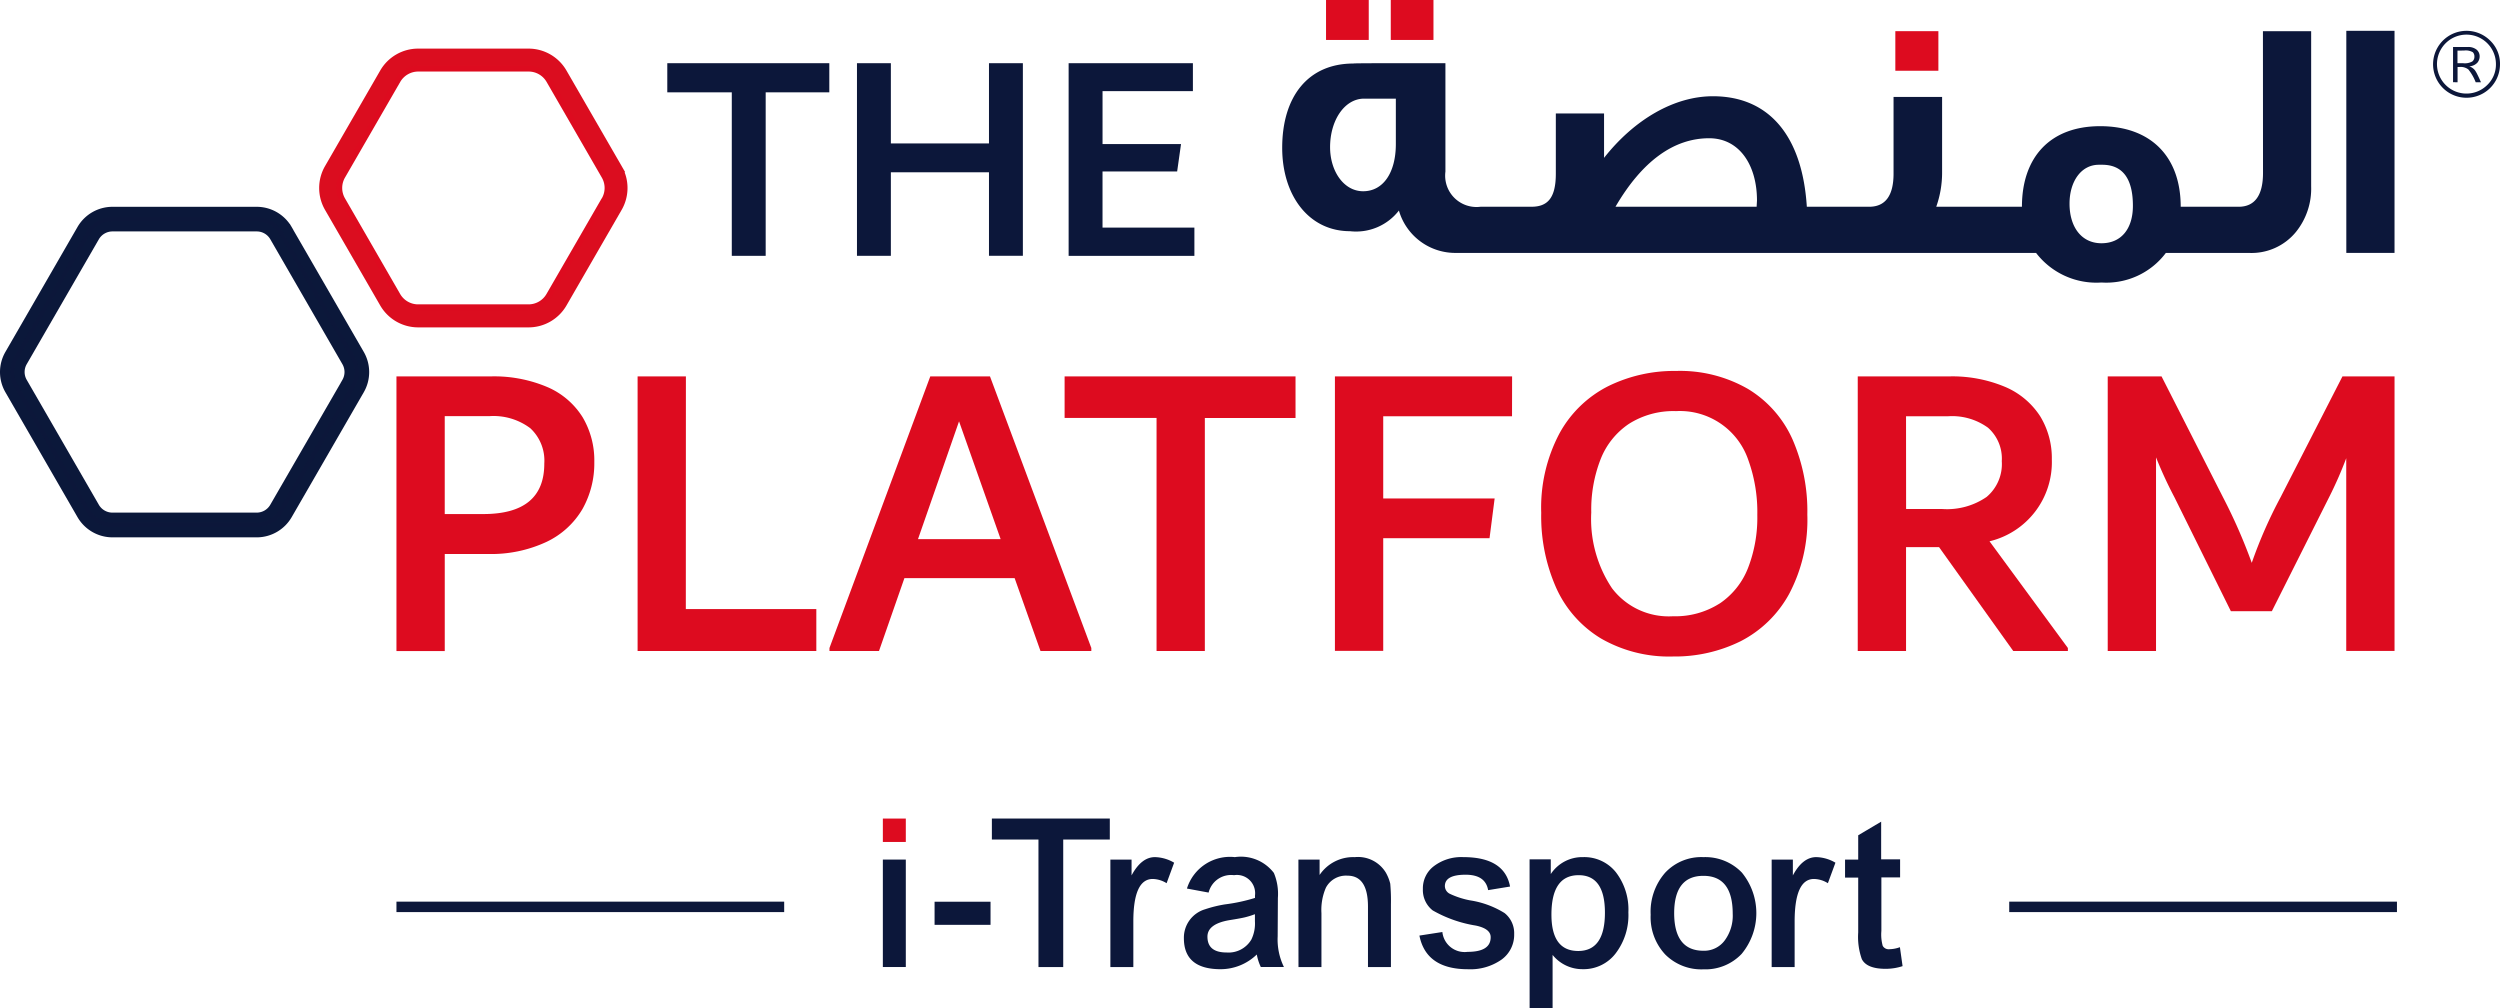
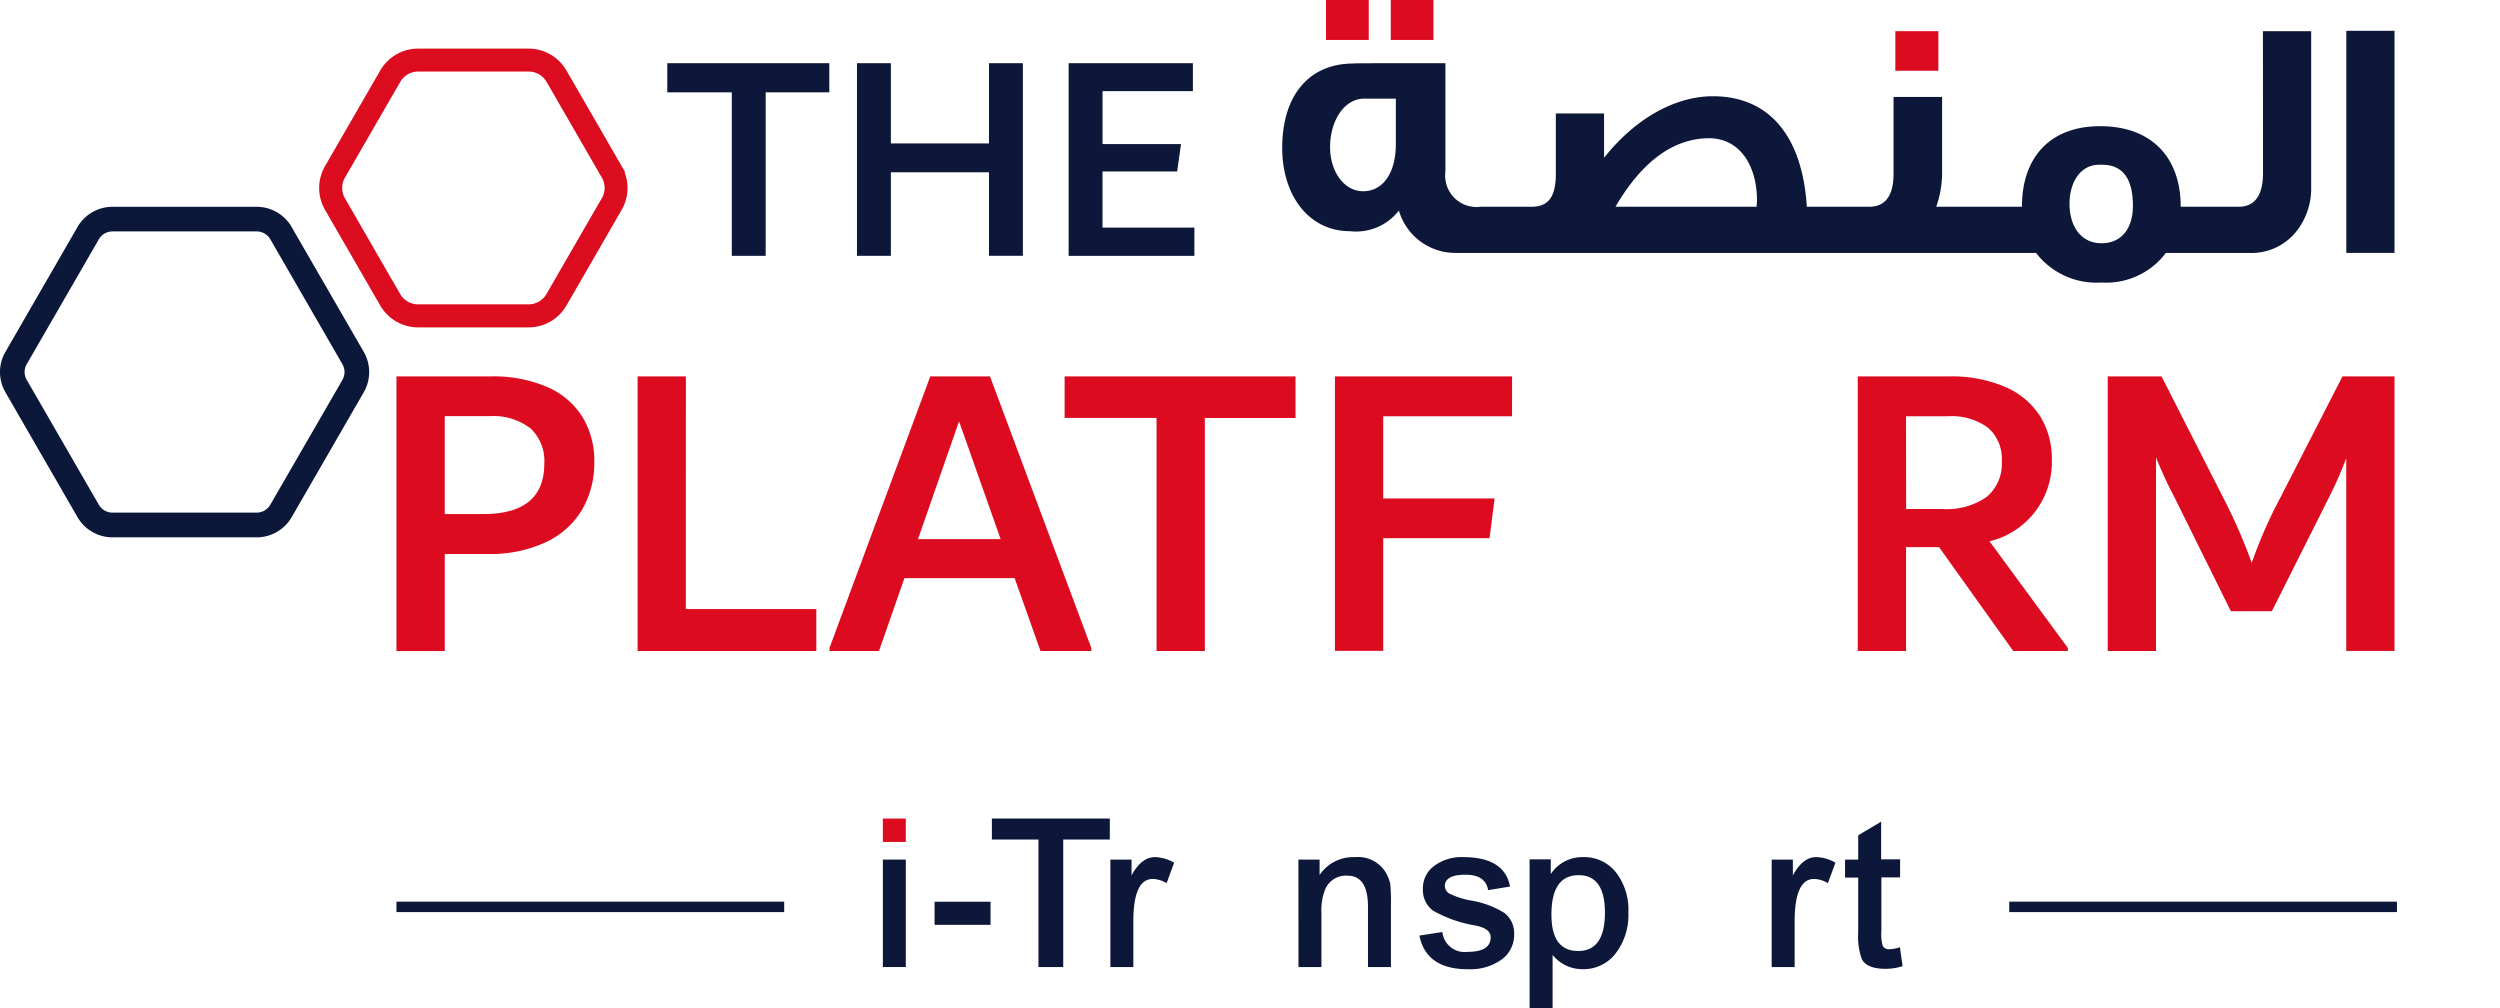
<svg xmlns="http://www.w3.org/2000/svg" width="162.264" height="65.428" viewBox="0 0 162.264 65.428">
  <g id="Group_3102" data-name="Group 3102" transform="translate(-559 -2814)">
    <g id="Group_2650" data-name="Group 2650" transform="translate(559 2814)">
      <path id="Path_4476" data-name="Path 4476" d="M85.93,89.2a5.031,5.031,0,0,1,2.27,1.955,5.492,5.492,0,0,1,.755,2.9,6.051,6.051,0,0,1-.769,3.053,5.364,5.364,0,0,1-2.338,2.133,8.48,8.48,0,0,1-3.822.783H79.248v6.3H76.113V88.5H82.19A8.84,8.84,0,0,1,85.93,89.2Zm-.222,4.963a2.864,2.864,0,0,0-.907-2.3,3.972,3.972,0,0,0-2.666-.784H79.247v6.354h2.5q3.963,0,3.962-3.272Z" transform="translate(-50.381 -64.068)" fill="#dd0b1f" />
      <path id="Path_4477" data-name="Path 4477" d="M96.549,103.6h8.47v2.722h-11.6V88.5h3.135Z" transform="translate(-52.035 -64.068)" fill="#dd0b1f" />
      <path id="Path_4478" data-name="Path 4478" d="M117.609,88.5l6.577,17.627v.194h-3.3l-1.678-4.73h-7.153l-1.65,4.73h-3.215v-.194L113.733,88.5Zm-4.673,10.56H118.3L115.6,91.415Z" transform="translate(-53.353 -64.068)" fill="#dd0b1f" />
      <path id="Path_4479" data-name="Path 4479" d="M139.053,88.5v2.7h-5.886V106.32h-3.134V91.195h-5.968V88.5Z" transform="translate(-54.966 -64.068)" fill="#dd0b1f" />
      <path id="Path_4480" data-name="Path 4480" d="M154.96,91.084H146.6V96.42h7.232L153.5,99h-6.9v7.315h-3.135V88.5h11.5Z" transform="translate(-56.821 -64.068)" fill="#dd0b1f" />
-       <path id="Path_4481" data-name="Path 4481" d="M162.149,105.47a7.358,7.358,0,0,1-2.9-3.271,11.477,11.477,0,0,1-.978-4.882,10.29,10.29,0,0,1,1.183-5.154,7.418,7.418,0,0,1,3.163-3.067,9.686,9.686,0,0,1,4.4-.989,8.841,8.841,0,0,1,4.675,1.168,7.279,7.279,0,0,1,2.889,3.273,11.622,11.622,0,0,1,.962,4.881,10.289,10.289,0,0,1-1.183,5.154,7.461,7.461,0,0,1-3.148,3.067,9.626,9.626,0,0,1-4.386.99A8.85,8.85,0,0,1,162.149,105.47Zm7.7-2.266a4.938,4.938,0,0,0,1.842-2.3,9.04,9.04,0,0,0,.605-3.452,9.928,9.928,0,0,0-.578-3.547,4.691,4.691,0,0,0-4.7-3.191,5.391,5.391,0,0,0-3.052.825,4.927,4.927,0,0,0-1.842,2.3,9.015,9.015,0,0,0-.605,3.451,8.083,8.083,0,0,0,1.347,4.922,4.623,4.623,0,0,0,3.96,1.816,5.34,5.34,0,0,0,3.024-.828Z" transform="translate(-58.237 -64.03)" fill="#dd0b1f" />
      <path id="Path_4482" data-name="Path 4482" d="M194.627,106.126v.194H191.08l-4.813-6.738h-2.144v6.738h-3.135V88.5h5.886a8.839,8.839,0,0,1,3.7.688,5.054,5.054,0,0,1,2.256,1.9,5.2,5.2,0,0,1,.755,2.805,5.277,5.277,0,0,1-4.044,5.308Zm-10.5-9.019h2.363a4.521,4.521,0,0,0,2.86-.784A2.785,2.785,0,0,0,190.337,94a2.671,2.671,0,0,0-.894-2.171,3.968,3.968,0,0,0-2.6-.743h-2.721Z" transform="translate(-60.41 -64.068)" fill="#dd0b1f" />
      <path id="Path_4483" data-name="Path 4483" d="M217.544,88.5v17.819h-3.135V93.808a25.475,25.475,0,0,1-1.111,2.53l-3.717,7.4h-2.66l-3.665-7.4a26.935,26.935,0,0,1-1.193-2.585V106.32h-3.135V88.5h3.494l3.986,7.838a35.346,35.346,0,0,1,1.869,4.262,29.68,29.68,0,0,1,1.872-4.262l4.014-7.838Z" transform="translate(-62.125 -64.068)" fill="#dd0b1f" />
      <path id="Path_4484" data-name="Path 4484" d="M66.333,77.832a2.287,2.287,0,0,0-1.974-1.14H54.992a2.29,2.29,0,0,0-1.975,1.14l-4.684,8.115a2.289,2.289,0,0,0,0,2.282l4.684,8.114a2.294,2.294,0,0,0,1.975,1.14H64.36a2.291,2.291,0,0,0,1.974-1.14l4.685-8.114a2.289,2.289,0,0,0,0-2.282Zm3.874,9.927-4.683,8.112a1.351,1.351,0,0,1-1.167.672H54.992a1.352,1.352,0,0,1-1.166-.672L49.141,87.76a1.357,1.357,0,0,1,0-1.348L53.826,78.3a1.352,1.352,0,0,1,1.166-.672H64.36a1.348,1.348,0,0,1,1.166.672l4.682,8.112A1.348,1.348,0,0,1,70.208,87.76Z" transform="translate(-47.695 -62.939)" fill="#0c173a" />
      <path id="Path_4485" data-name="Path 4485" d="M66.31,77.809,66.5,77.7a2.51,2.51,0,0,0-2.169-1.253H54.968A2.514,2.514,0,0,0,52.8,77.7l-4.685,8.115a2.519,2.519,0,0,0,0,2.506L52.8,96.432a2.516,2.516,0,0,0,2.17,1.253h9.368a2.514,2.514,0,0,0,2.169-1.253l4.685-8.114a2.511,2.511,0,0,0,0-2.505L66.5,77.7l-.194.112-.194.112L70.8,86.036a2.056,2.056,0,0,1,0,2.057l-4.684,8.114a2.065,2.065,0,0,1-1.781,1.028H54.968a2.071,2.071,0,0,1-1.783-1.029h0L48.5,88.093a2.062,2.062,0,0,1,0-2.057l4.683-8.115a2.065,2.065,0,0,1,1.783-1.027h9.367a2.061,2.061,0,0,1,1.781,1.028Zm3.874,9.927-.194-.112-4.683,8.111h0a1.127,1.127,0,0,1-.972.561H54.969A1.13,1.13,0,0,1,54,95.735l-4.684-8.111a1.129,1.129,0,0,1,0-1.123h0L54,78.389h0a1.129,1.129,0,0,1,.973-.561h9.367a1.124,1.124,0,0,1,.972.561L69.99,86.5a1.12,1.12,0,0,1,0,1.123l.194.112.194.111a1.569,1.569,0,0,0,0-1.571L65.7,78.164a1.57,1.57,0,0,0-1.359-.785H54.967a1.581,1.581,0,0,0-1.359.785l-4.686,8.115,0,0a1.573,1.573,0,0,0,0,1.57l4.684,8.113a1.576,1.576,0,0,0,1.359.784h9.367a1.572,1.572,0,0,0,1.36-.784l4.684-8.112Z" transform="translate(-47.671 -62.915)" fill="#004358" />
      <path id="Path_4486" data-name="Path 4486" d="M66.322,77.821l.094-.053a2.4,2.4,0,0,0-2.068-1.195H54.98a2.4,2.4,0,0,0-2.069,1.195l-4.684,8.114a2.4,2.4,0,0,0,0,2.39l4.684,8.114A2.4,2.4,0,0,0,54.98,97.58h9.368a2.4,2.4,0,0,0,2.068-1.194L71.1,88.273a2.4,2.4,0,0,0,0-2.391l-4.685-8.114-.094.053-.093.055,4.685,8.113a2.173,2.173,0,0,1,0,2.175L66.23,96.277a2.179,2.179,0,0,1-1.882,1.086H54.98A2.18,2.18,0,0,1,53.1,96.277l-4.684-8.112a2.182,2.182,0,0,1,0-2.175L53.1,77.876A2.179,2.179,0,0,1,54.98,76.79h9.367a2.175,2.175,0,0,1,1.881,1.086ZM70.2,87.748l-.093-.054-4.684,8.112a1.244,1.244,0,0,1-1.073.619H54.98a1.245,1.245,0,0,1-1.073-.619l-4.684-8.111a1.244,1.244,0,0,1,0-1.24l4.685-8.111a1.248,1.248,0,0,1,1.073-.619h9.367a1.24,1.24,0,0,1,1.072.619L70.1,86.455a1.242,1.242,0,0,1,0,1.239l.093.054.094.053a1.453,1.453,0,0,0,0-1.455l-4.683-8.112a1.455,1.455,0,0,0-1.259-.726H54.98a1.461,1.461,0,0,0-1.259.726l-4.685,8.112a1.464,1.464,0,0,0,0,1.455l4.684,8.112a1.464,1.464,0,0,0,1.26.727h9.367a1.46,1.46,0,0,0,1.26-.727L70.29,87.8Z" transform="translate(-47.684 -62.927)" fill="#0c173a" />
      <path id="Path_4487" data-name="Path 4487" d="M66.3,77.8l.113.194.094-.053.194-.113-.113-.194a2.618,2.618,0,0,0-2.262-1.307H54.956a2.622,2.622,0,0,0-2.264,1.307L48.01,85.746a2.619,2.619,0,0,0,0,2.615l4.684,8.114a2.626,2.626,0,0,0,2.263,1.306h9.369a2.622,2.622,0,0,0,2.262-1.305l4.684-8.114a2.619,2.619,0,0,0,0-2.615l-4.8-8.309-.287.165-.094.055-.194.111,4.8,8.308a1.953,1.953,0,0,1,0,1.951l-4.683,8.112a1.955,1.955,0,0,1-1.688.975H54.956a1.956,1.956,0,0,1-1.688-.976l-4.684-8.111a1.956,1.956,0,0,1,0-1.951l4.684-8.113a1.954,1.954,0,0,1,1.688-.974h9.367a1.954,1.954,0,0,1,1.688.974l.112.194.288-.167L66.3,77.8l-.112-.194-.093.054.112.194.194-.112a2.4,2.4,0,0,0-2.075-1.2H54.956a2.4,2.4,0,0,0-2.076,1.2L48.2,85.853a2.4,2.4,0,0,0,0,2.4l4.684,8.112a2.406,2.406,0,0,0,2.076,1.2h9.367a2.4,2.4,0,0,0,2.076-1.2l4.684-8.113a2.4,2.4,0,0,0,0-2.4L66.4,77.74l-.194.112.112.194.093-.055.094-.053-.112-.194-.194.112,4.685,8.114a2.173,2.173,0,0,1,0,2.167L66.2,96.25a2.175,2.175,0,0,1-1.875,1.082H54.956a2.175,2.175,0,0,1-1.875-1.083L48.4,88.136a2.171,2.171,0,0,1,0-2.166l4.684-8.114a2.169,2.169,0,0,1,1.876-1.083h9.367A2.169,2.169,0,0,1,66.2,77.856l.194-.112-.112-.194-.094.053Zm3.874,9.927.112-.2-.093-.054L70,87.364,65.2,95.67h0a1.018,1.018,0,0,1-.878.506H54.957a1.02,1.02,0,0,1-.88-.507h0l-4.683-8.111a1.015,1.015,0,0,1,0-1.016h0l4.684-8.111h0a1.025,1.025,0,0,1,.88-.506h9.367a1.016,1.016,0,0,1,.878.506l4.682,8.112a1.017,1.017,0,0,1,0,1.015l-.112.194.288.166h0l.094.054.194.113.112-.2a1.678,1.678,0,0,0,0-1.679L65.778,78.1a1.679,1.679,0,0,0-1.453-.838H54.956A1.684,1.684,0,0,0,53.5,78.1l0,0-4.682,8.109h0a1.681,1.681,0,0,0,0,1.678L53.5,96h0a1.687,1.687,0,0,0,1.452.839h9.367A1.683,1.683,0,0,0,65.776,96l4.8-8.306-.288-.167h0l-.112.2-.112.194.094.054.112-.194-.194-.112-4.684,8.112h0a1.235,1.235,0,0,1-1.065.616H54.956a1.239,1.239,0,0,1-1.066-.616h0l-4.683-8.112a1.237,1.237,0,0,1,0-1.232l4.683-8.111h0a1.241,1.241,0,0,1,1.067-.615h9.367a1.227,1.227,0,0,1,1.064.615l4.683,8.111a1.233,1.233,0,0,1,0,1.231l.194.112.113-.194-.094-.054-.094-.055-.112.2.194.111a1.466,1.466,0,0,0,0-1.462l-4.683-8.112a1.462,1.462,0,0,0-1.266-.731H54.956a1.471,1.471,0,0,0-1.266.73l-4.685,8.112h0a1.466,1.466,0,0,0,0,1.462l4.684,8.112h0a1.469,1.469,0,0,0,1.265.731h9.367a1.466,1.466,0,0,0,1.266-.731l4.685-8.112-.194-.112-.112.194.094.054h0Z" transform="translate(-47.66 -62.904)" fill="#0b183a" />
      <path id="Path_4488" data-name="Path 4488" d="M89.776,72.935l-3.585-6.207a2.286,2.286,0,0,0-1.978-1.14H77.047a2.286,2.286,0,0,0-1.975,1.14l-3.585,6.207a2.293,2.293,0,0,0,0,2.284l3.585,6.208a2.287,2.287,0,0,0,1.975,1.14h7.168a2.287,2.287,0,0,0,1.978-1.14l3.585-6.208A2.29,2.29,0,0,0,89.776,72.935Zm-.812,1.815L85.38,80.957a1.347,1.347,0,0,1-1.167.675H77.047a1.348,1.348,0,0,1-1.167-.675L72.3,74.75a1.349,1.349,0,0,1,0-1.346l3.587-6.21a1.35,1.35,0,0,1,1.167-.673h7.166a1.344,1.344,0,0,1,1.166.673l3.585,6.21a1.341,1.341,0,0,1,0,1.344Z" transform="translate(-49.909 -61.877)" fill="#dd0b1f" />
      <path id="Path_4489" data-name="Path 4489" d="M89.764,72.924l.093-.054-3.585-6.207A2.393,2.393,0,0,0,84.2,65.468H77.035a2.392,2.392,0,0,0-2.068,1.195l-3.585,6.207a2.394,2.394,0,0,0,0,2.392l3.584,6.207a2.391,2.391,0,0,0,2.069,1.195H84.2a2.391,2.391,0,0,0,2.071-1.195l3.585-6.207a2.4,2.4,0,0,0,0-2.392l-.093.054-.094.054a2.178,2.178,0,0,1,0,2.176l-3.585,6.207A2.177,2.177,0,0,1,84.2,82.446H77.035a2.174,2.174,0,0,1-1.881-1.086l-3.585-6.207a2.176,2.176,0,0,1,0-2.175l3.585-6.208a2.178,2.178,0,0,1,1.881-1.086H84.2a2.179,2.179,0,0,1,1.884,1.086l3.585,6.208Z" transform="translate(-49.898 -61.865)" fill="#dd0b1f" />
      <path id="Path_4490" data-name="Path 4490" d="M89.717,72.876l.225.389.093-.054.388-.225-3.809-6.595h0a2.843,2.843,0,0,0-2.46-1.418H76.987a2.843,2.843,0,0,0-2.456,1.418L70.946,72.6a2.844,2.844,0,0,0,0,2.84l3.584,6.208a2.845,2.845,0,0,0,2.457,1.419h7.169a2.843,2.843,0,0,0,2.46-1.418L90.2,75.438h0a2.845,2.845,0,0,0,0-2.839l-.224-.389-.482.278-.094.054-.389.223.224.39a1.741,1.741,0,0,1,0,1.727h0l-3.585,6.206h0a1.731,1.731,0,0,1-1.5.862H76.989a1.729,1.729,0,0,1-1.495-.862L71.91,74.881a1.728,1.728,0,0,1,0-1.726h0l3.585-6.208h0a1.732,1.732,0,0,1,1.495-.863h7.165a1.729,1.729,0,0,1,1.5.863l3.809,6.595.482-.278-.224-.389-.224-.389-.094.054.224.389.389-.224L86.427,66.5a2.626,2.626,0,0,0-2.273-1.31H76.987a2.626,2.626,0,0,0-2.269,1.31l-3.59,6.217.005-.008a2.626,2.626,0,0,0,0,2.623l3.585,6.207a2.623,2.623,0,0,0,2.269,1.311h7.169a2.625,2.625,0,0,0,2.273-1.31l3.585-6.207h0a2.626,2.626,0,0,0,0-2.623l-.389.223.223.389.094-.053.094-.055-.224-.389-.388.224a1.953,1.953,0,0,1,0,1.944h0L85.839,81.2h0a1.947,1.947,0,0,1-1.684.97H76.989a1.944,1.944,0,0,1-1.682-.97L71.723,74.99a1.949,1.949,0,0,1,0-1.944l3.585-6.207a1.945,1.945,0,0,1,1.681-.969h7.165a1.946,1.946,0,0,1,1.683.97l3.585,6.206.388-.224-.224-.388-.093.053Z" transform="translate(-49.85 -61.818)" fill="#db0d1f" />
      <rect id="Rectangle_2553" data-name="Rectangle 2553" width="2.772" height="2.593" transform="translate(86.067)" fill="#dd0b1f" />
      <rect id="Rectangle_2554" data-name="Rectangle 2554" width="2.771" height="2.593" transform="translate(90.269)" fill="#dd0b1f" />
      <rect id="Rectangle_2555" data-name="Rectangle 2555" width="2.794" height="2.569" transform="translate(123.018 2.023)" fill="#dd0b1f" />
      <g id="Group_2648" data-name="Group 2648" transform="translate(83.222 2)">
        <path id="Path_4491" data-name="Path 4491" d="M203.342,72.929c0,1.453-.536,2.19-1.586,2.19H198c0-3.285-1.969-5.23-5.231-5.23-3.241,0-5.074,2.012-5.074,5.23h-5.562a6.637,6.637,0,0,0,.38-2.258v-4.87h-3.151v4.983c0,1.43-.536,2.145-1.587,2.145h-4.042c-.289-4.582-2.436-7.173-6.1-7.173-2.5,0-5.094,1.5-7.061,4V69.063h-3.13v3.91c0,1.61-.558,2.145-1.586,2.145h-3.3a2.034,2.034,0,0,1-2.28-2.28V65.8c-3.978,0-5.968,0-5.968.022-2.949,0-4.626,2.145-4.626,5.475,0,3.085,1.721,5.408,4.4,5.408a3.512,3.512,0,0,0,3.175-1.341,3.811,3.811,0,0,0,3.755,2.75h37.6a4.93,4.93,0,0,0,4.245,1.921,4.833,4.833,0,0,0,4.18-1.921H202.4a3.726,3.726,0,0,0,3.082-1.363,4.476,4.476,0,0,0,.985-2.952V63.722h-3.13ZM147.058,71.05c0,1.834-.806,3.062-2.123,3.062-1.252,0-2.145-1.3-2.145-2.861,0-1.743.938-3.15,2.211-3.15h2.057Zm23.417,4.069h-9.162c1.721-2.95,3.778-4.447,6.079-4.447,1.967,0,3.106,1.743,3.106,4.044Zm22.387,2.369c-1.318,0-2.078-1.073-2.078-2.569,0-1.453.761-2.526,1.9-2.526h.223c1.319,0,1.99.894,1.99,2.66C194.9,76.55,194.136,77.487,192.862,77.487Z" transform="translate(-139.682 -63.699)" fill="#0c173a" />
        <rect id="Rectangle_2556" data-name="Rectangle 2556" width="3.129" height="14.415" transform="translate(69.067)" fill="#0c173a" />
      </g>
      <path id="Path_4492" data-name="Path 4492" d="M106.067,66.02v1.891h-4.13V78.523h-2.2V67.911H95.551V66.02Z" transform="translate(-52.24 -61.918)" fill="#0c173a" />
      <path id="Path_4493" data-name="Path 4493" d="M117.731,66.02h2.2v12.5h-2.2V73.1h-6.368v5.422h-2.2V66.02h2.2v5.208h6.368Z" transform="translate(-53.541 -61.918)" fill="#0c173a" />
      <path id="Path_4494" data-name="Path 4494" d="M126.554,76.69h5.963v1.833h-8.163V66.02h8.066v1.813h-5.865v3.435h5.094l-.251,1.777h-4.844Z" transform="translate(-54.994 -61.918)" fill="#0c173a" />
-       <path id="Path_4495" data-name="Path 4495" d="M226.623,65.866a2.172,2.172,0,1,1-.636-1.533A2.087,2.087,0,0,1,226.623,65.866Zm-.264,0a1.913,1.913,0,1,0-.559,1.342A1.836,1.836,0,0,0,226.359,65.866Zm-2.784,1.167V64.747h.947a.865.865,0,0,1,.58.17.56.56,0,0,1,.2.44.637.637,0,0,1-.147.407.782.782,0,0,1-.527.238.787.787,0,0,1,.368.255,1.988,1.988,0,0,1,.159.277q.108.212.231.5h-.341a3.1,3.1,0,0,0-.475-.829.821.821,0,0,0-.573-.162h-.128v.991Zm.288-2.053V65.8h.375a1,1,0,0,0,.59-.116.386.386,0,0,0,.134-.307.4.4,0,0,0-.1-.29.913.913,0,0,0-.573-.11Z" transform="translate(-64.359 -61.696)" fill="#0c173a" />
      <g id="Group_2649" data-name="Group 2649" transform="translate(25.732 53.129)">
        <rect id="Rectangle_2557" data-name="Rectangle 2557" width="1.49" height="1.519" transform="translate(31.57 0)" fill="#dd0b1f" />
        <rect id="Rectangle_2558" data-name="Rectangle 2558" width="1.49" height="6.974" transform="translate(31.57 2.662)" fill="#0c173a" />
        <path id="Path_4496" data-name="Path 4496" d="M114.733,126.2h3.632v1.5h-3.632Z" transform="translate(-79.806 -120.802)" fill="#0c173a" />
        <path id="Path_4497" data-name="Path 4497" d="M121.869,121.591h-3.024v-1.36H126.5v1.36h-3.024v8.277h-1.606Z" transform="translate(-80.199 -120.231)" fill="#0c173a" />
        <path id="Path_4498" data-name="Path 4498" d="M131,124.692a1.768,1.768,0,0,0-.9-.275q-1.259,0-1.259,2.764v2.952h-1.49v-6.974h1.375v1.027q.638-1.187,1.519-1.187a2.563,2.563,0,0,1,1.244.362Z" transform="translate(-81.013 -120.496)" fill="#0c173a" />
-         <path id="Path_4499" data-name="Path 4499" d="M132.824,125.039a2.924,2.924,0,0,1,3.111-2.04,2.69,2.69,0,0,1,2.532,1.027,3.518,3.518,0,0,1,.26,1.621l-.014,2.5a4.072,4.072,0,0,0,.405,1.982h-1.5a3.261,3.261,0,0,1-.26-.81,3.381,3.381,0,0,1-2.344.955q-2.387,0-2.388-2.011A1.921,1.921,0,0,1,134,126.385a8.089,8.089,0,0,1,1.288-.318,11.173,11.173,0,0,0,1.953-.42v-.159a1.183,1.183,0,0,0-1.36-1.317,1.5,1.5,0,0,0-1.65,1.129Zm4.413,1.664a5.5,5.5,0,0,1-.637.2q-.29.072-1.027.188-1.419.246-1.418,1.071,0,1.027,1.244,1.027a1.718,1.718,0,0,0,1.606-.839,2.382,2.382,0,0,0,.232-1.187Z" transform="translate(-81.517 -120.496)" fill="#0c173a" />
        <path id="Path_4500" data-name="Path 4500" d="M140.845,123.158h1.375v1A2.626,2.626,0,0,1,144.505,123a2.111,2.111,0,0,1,2.012,1,2.79,2.79,0,0,1,.289.723,12.182,12.182,0,0,1,.044,1.346v4.066h-1.49v-3.921q0-2.01-1.331-2.011a1.468,1.468,0,0,0-1.4.781,3.612,3.612,0,0,0-.289,1.65v3.5h-1.49Z" transform="translate(-82.303 -120.496)" fill="#0c173a" />
        <path id="Path_4501" data-name="Path 4501" d="M153.99,125.141q-.174-1-1.461-1-1.347,0-1.346.738a.567.567,0,0,0,.332.506,5.457,5.457,0,0,0,1.3.42,5.938,5.938,0,0,1,2.242.825,1.663,1.663,0,0,1,.623,1.36,1.979,1.979,0,0,1-.825,1.664,3.514,3.514,0,0,1-2.171.622q-2.72,0-3.154-2.185l1.49-.231a1.452,1.452,0,0,0,1.635,1.288q1.506,0,1.5-.955,0-.549-.97-.752a8.216,8.216,0,0,1-2.793-.984,1.676,1.676,0,0,1-.637-1.389,1.8,1.8,0,0,1,.724-1.49,2.945,2.945,0,0,1,1.895-.579q2.678,0,3.04,1.91Z" transform="translate(-83.134 -120.496)" fill="#0c173a" />
        <path id="Path_4502" data-name="Path 4502" d="M157.436,123.144h1.376v.955a2.446,2.446,0,0,1,2.1-1.1,2.622,2.622,0,0,1,2.128.984,3.974,3.974,0,0,1,.809,2.6,4.081,4.081,0,0,1-.825,2.662,2.615,2.615,0,0,1-2.141,1.027,2.477,2.477,0,0,1-1.953-.926V132.8h-1.491Zm3.155,5.947q1.736,0,1.736-2.489,0-2.431-1.707-2.431-1.766,0-1.765,2.561Q158.855,129.09,160.591,129.091Z" transform="translate(-83.89 -120.496)" fill="#0c173a" />
-         <path id="Path_4503" data-name="Path 4503" d="M167.066,124.012A3.207,3.207,0,0,1,169.554,123a3.289,3.289,0,0,1,2.489,1,4.151,4.151,0,0,1-.015,5.282,3.24,3.24,0,0,1-2.473,1,3.307,3.307,0,0,1-2.489-.969,3.543,3.543,0,0,1-.941-2.576A3.839,3.839,0,0,1,167.066,124.012Zm2.489,5.064a1.657,1.657,0,0,0,1.374-.666,2.7,2.7,0,0,0,.522-1.736q0-2.459-1.9-2.46t-1.9,2.431Q167.658,129.076,169.554,129.076Z" transform="translate(-84.72 -120.496)" fill="#0c173a" />
        <path id="Path_4504" data-name="Path 4504" d="M178.459,124.692a1.765,1.765,0,0,0-.9-.275q-1.257,0-1.258,2.764v2.952h-1.491v-6.974h1.376v1.027q.636-1.187,1.519-1.187a2.565,2.565,0,0,1,1.244.362Z" transform="translate(-85.551 -120.496)" fill="#0c173a" />
        <path id="Path_4505" data-name="Path 4505" d="M182.42,122.9h1.23v1.172h-1.215v3.473a2.746,2.746,0,0,0,.087.969.442.442,0,0,0,.449.217,2.079,2.079,0,0,0,.667-.13l.173,1.23a3.544,3.544,0,0,1-1.1.174q-1.229,0-1.548-.637a4.327,4.327,0,0,1-.232-1.722v-3.56h-.854v-1.172h.854v-1.577l1.49-.883Z" transform="translate(-86.055 -120.252)" fill="#0c173a" />
        <path id="Path_4506" data-name="Path 4506" d="M76.113,126.872h25.166v-.678H76.113" transform="translate(-76.113 -120.801)" fill="#0c173a" />
        <path id="Path_4507" data-name="Path 4507" d="M191.859,126.872h25.166v-.678H191.859" transform="translate(-87.181 -120.801)" fill="#0c173a" />
      </g>
    </g>
  </g>
</svg>